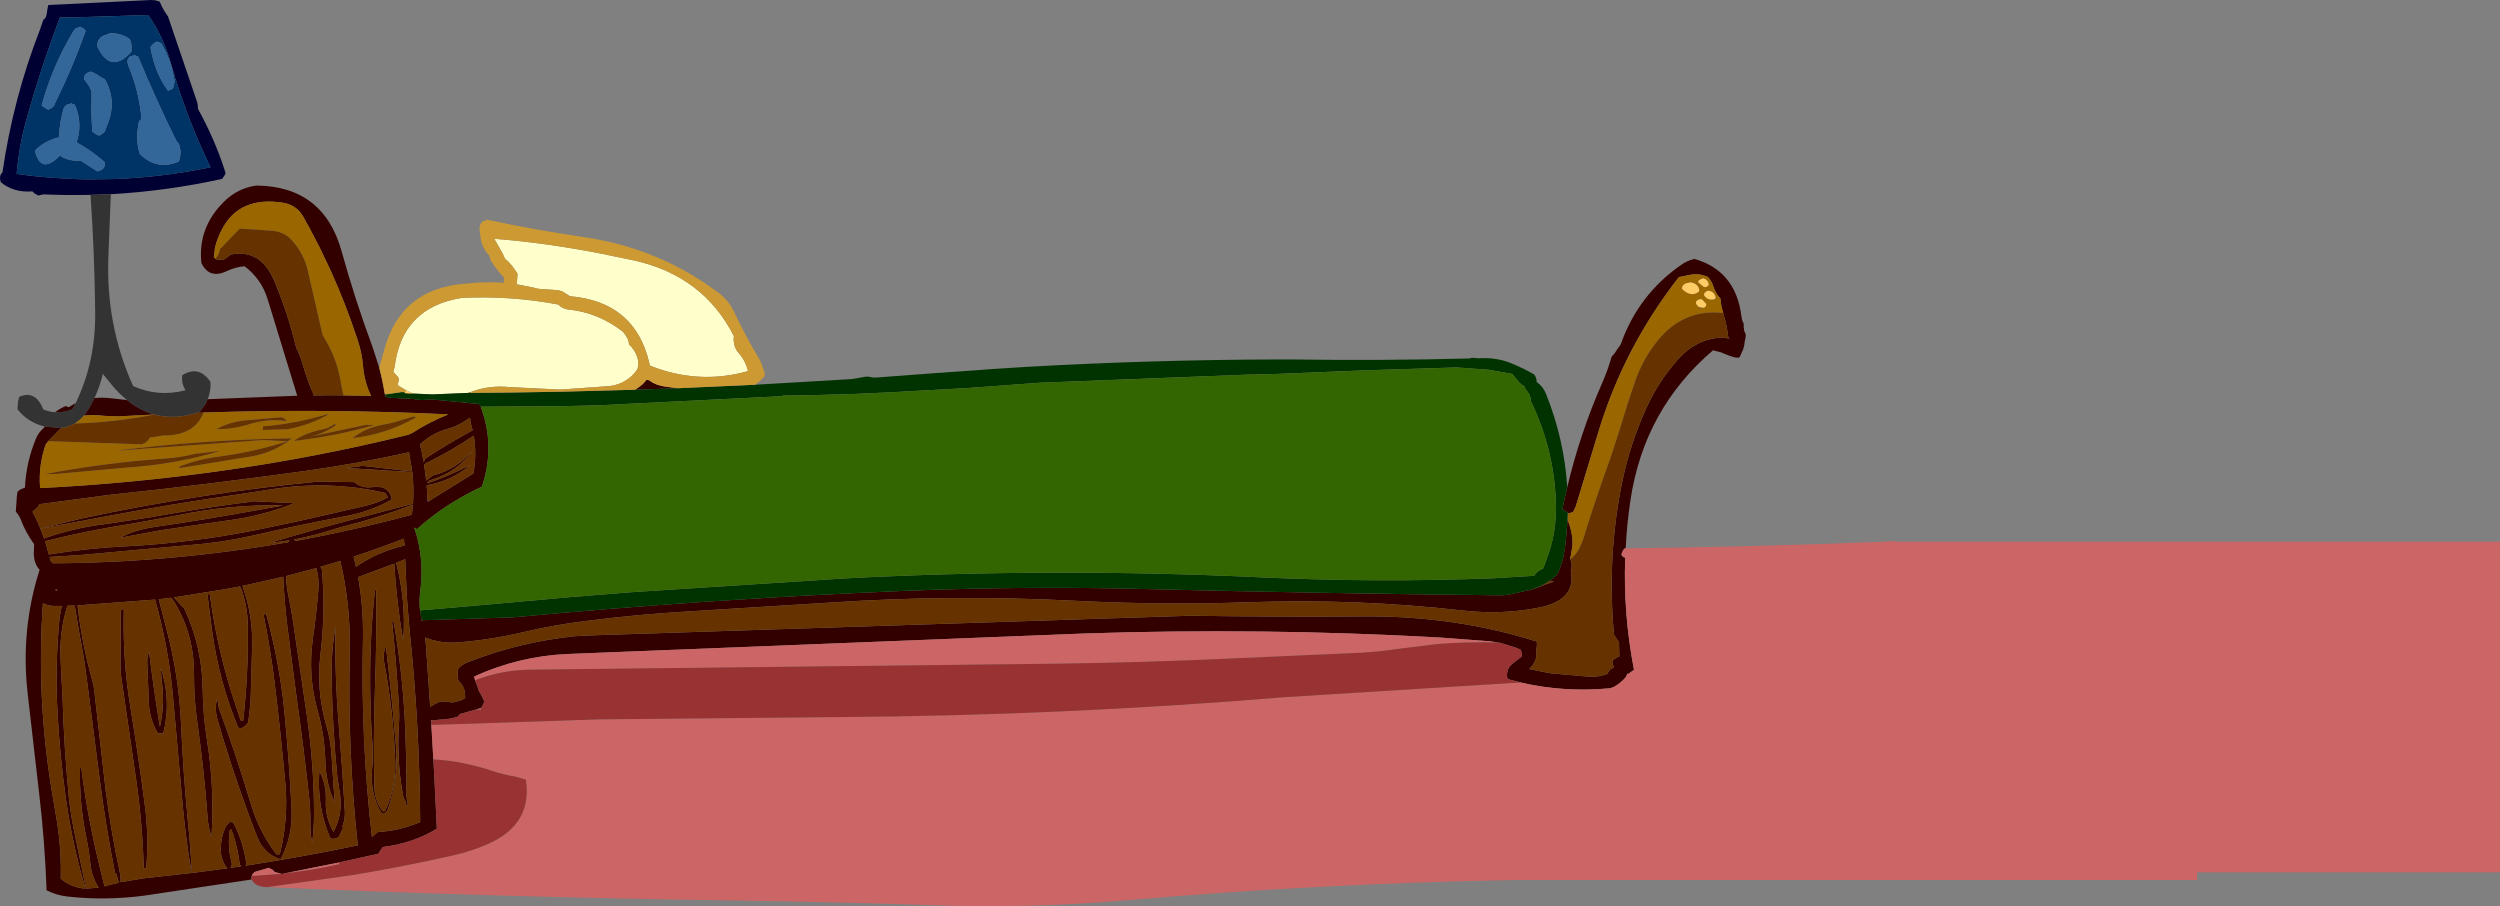
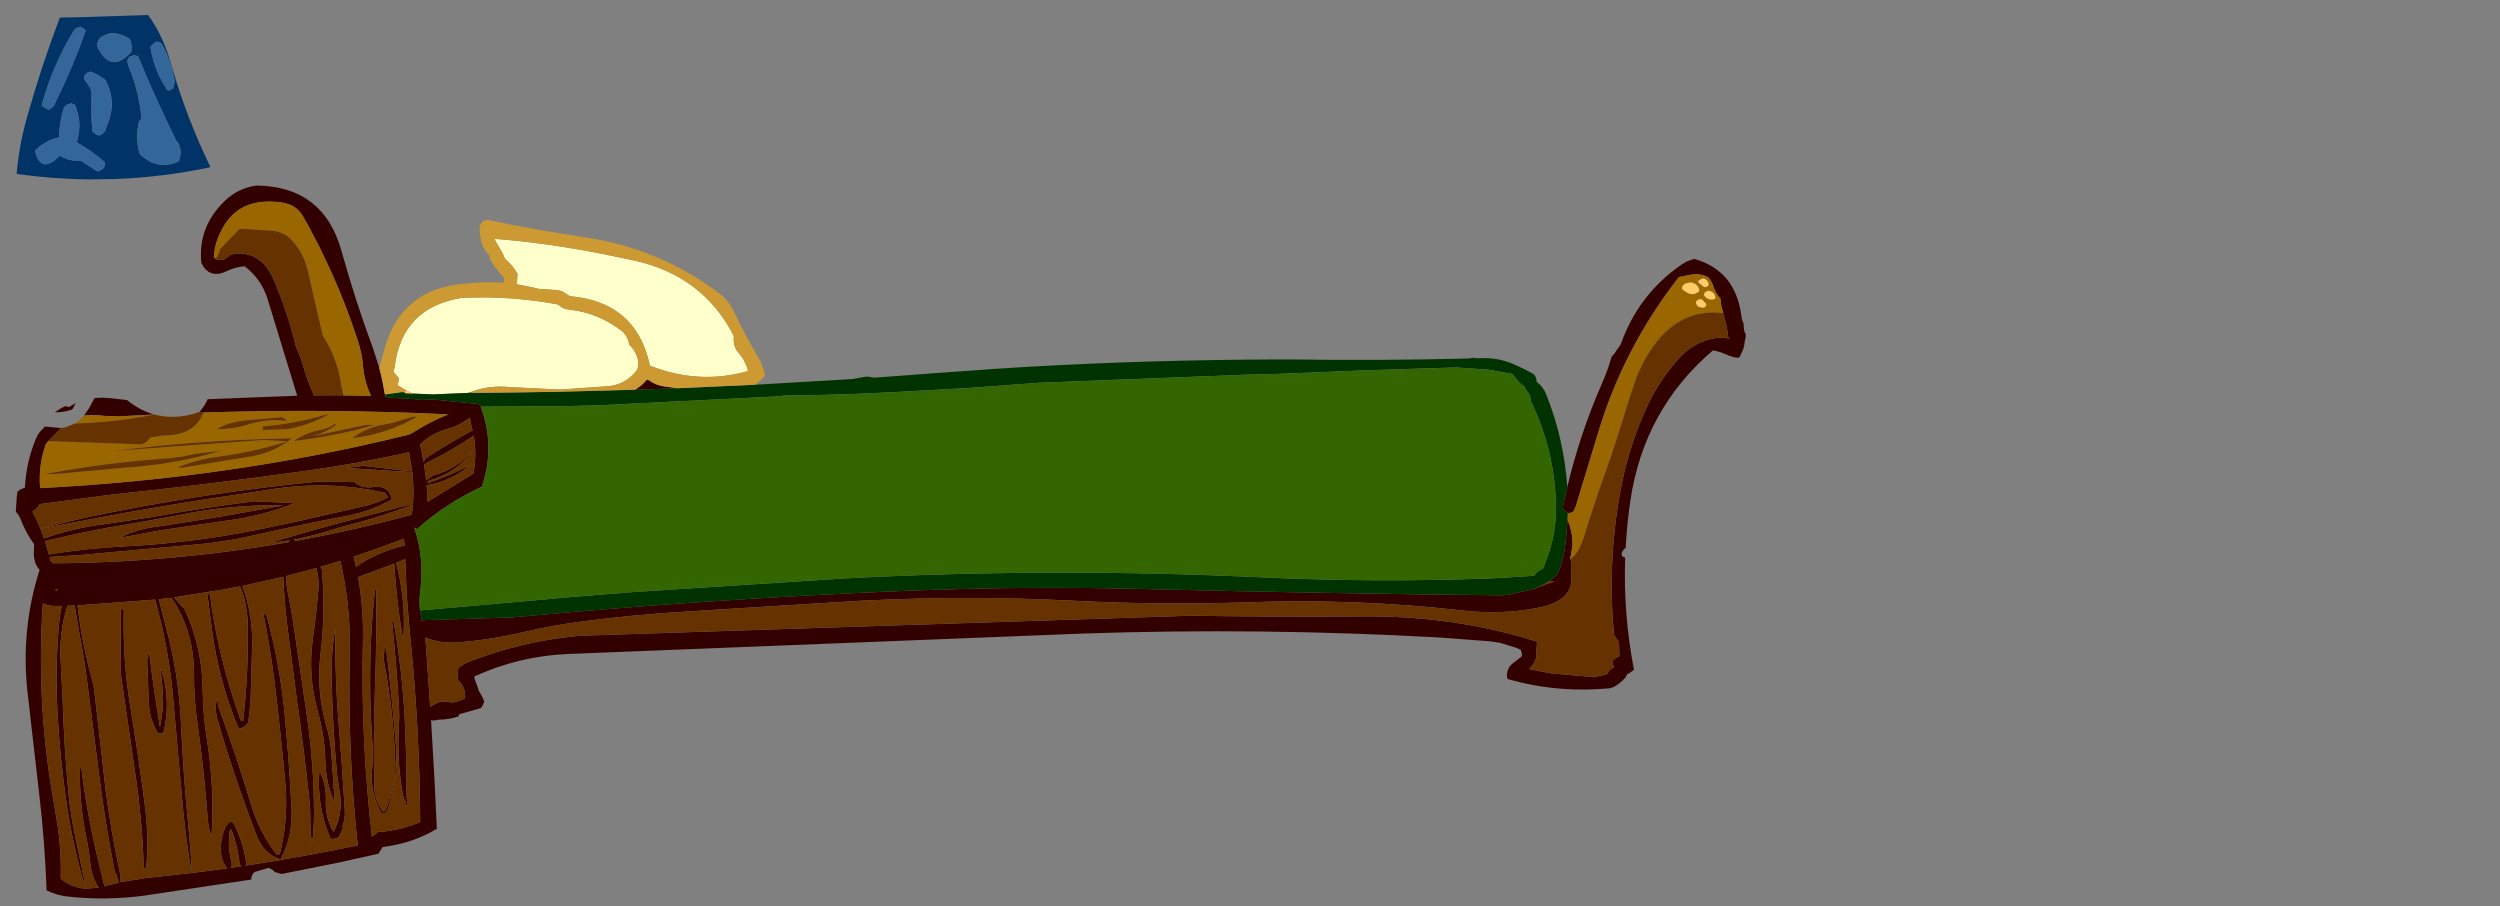
<svg xmlns="http://www.w3.org/2000/svg" height="272.25px" width="751.15px">
  <rect width="100%" height="100%" fill="#808080" stroke="none" />
  <g transform="matrix(1.0, 0.0, 0.0, 1.0, 291.2, 136.1)">
-     <path d="M-264.0 -77.55 Q-271.1 -77.4 -278.2 -77.7 L-279.7 -77.35 -280.85 -78.0 -281.45 -78.6 Q-287.1 -78.15 -290.95 -81.35 L-291.15 -82.1 -291.2 -82.85 -291.05 -83.55 -290.45 -84.35 Q-287.25 -106.5 -279.15 -127.3 L-278.2 -130.1 -277.45 -130.85 Q-277.05 -131.95 -277.0 -133.1 L-276.7 -134.6 -245.7 -136.1 -244.5 -136.0 -243.2 -135.6 Q-242.4 -133.55 -241.2 -131.85 L-240.7 -131.1 -232.05 -105.65 Q-231.7 -104.55 -231.7 -103.35 -226.7 -94.35 -223.55 -84.55 L-223.45 -83.85 -223.95 -83.1 -224.45 -82.35 Q-241.0 -78.7 -257.9 -77.75 L-264.0 -77.55 M-273.2 -130.85 Q-278.8 -116.15 -283.05 -100.95 -285.45 -92.65 -286.2 -83.85 -275.25 -82.3 -264.35 -82.2 L-257.05 -82.3 Q-242.5 -82.8 -227.95 -85.85 -235.25 -100.9 -239.75 -116.75 -242.15 -125.3 -246.7 -131.6 L-268.2 -130.9 -273.2 -130.85" fill="#000033" fill-rule="evenodd" stroke="none" />
    <path d="M-266.05 -127.5 L-267.2 -128.1 -267.25 -127.95 -268.45 -127.6 -269.1 -126.8 Q-275.5 -116.2 -278.7 -104.35 L-276.7 -103.1 -275.55 -103.75 -274.95 -104.35 -274.65 -105.1 Q-269.3 -115.95 -265.45 -126.85 L-266.05 -127.5 M-258.2 -126.1 L-259.45 -125.6 Q-262.1 -124.85 -261.95 -122.1 -257.9 -113.6 -251.7 -120.6 L-251.7 -121.35 Q-251.55 -122.9 -252.2 -124.35 L-253.25 -125.0 Q-255.6 -126.25 -258.2 -126.1 M-238.9 -112.6 Q-239.85 -118.15 -242.7 -123.1 L-243.95 -123.6 Q-244.45 -123.5 -244.85 -123.2 L-245.95 -122.1 -245.9 -121.35 Q-244.55 -113.95 -240.7 -108.85 L-239.75 -109.2 -239.2 -109.6 -239.0 -110.35 -238.7 -111.85 -238.9 -112.6 M-273.2 -130.85 L-268.2 -130.9 -246.7 -131.6 Q-242.15 -125.3 -239.75 -116.75 -235.25 -100.9 -227.95 -85.85 -242.5 -82.8 -257.05 -82.3 L-264.35 -82.2 Q-275.25 -82.3 -286.2 -83.85 -285.45 -92.65 -283.05 -100.95 -278.8 -116.15 -273.2 -130.85 M-249.7 -119.1 L-250.95 -119.6 -251.0 -119.45 -252.2 -119.1 -252.8 -118.3 -252.95 -117.6 -252.55 -116.15 Q-249.35 -108.5 -248.7 -100.35 L-249.45 -99.6 -249.7 -98.1 Q-250.45 -93.9 -249.2 -89.85 -244.0 -84.7 -237.45 -87.6 L-237.05 -89.15 Q-236.75 -91.05 -237.45 -92.85 L-238.2 -93.75 Q-244.3 -106.1 -249.7 -119.1 M-271.95 -103.85 L-272.2 -103.1 Q-273.35 -99.15 -273.45 -94.85 -277.7 -93.85 -280.7 -90.85 -278.95 -83.45 -273.2 -89.35 -270.5 -87.55 -266.95 -87.85 L-266.7 -87.65 -261.95 -84.6 Q-259.35 -85.2 -259.7 -87.35 -263.85 -90.95 -268.2 -93.35 L-267.95 -94.1 Q-266.45 -99.45 -268.7 -104.6 L-269.95 -105.1 -270.0 -104.95 -271.2 -104.6 -271.95 -103.85 M-263.95 -114.6 L-264.9 -114.25 Q-266.05 -113.6 -265.95 -112.35 L-264.9 -110.9 Q-264.1 -109.85 -263.7 -108.6 L-263.7 -106.35 Q-263.85 -101.5 -263.45 -96.6 L-262.65 -95.95 Q-262.1 -95.6 -261.45 -95.35 -260.85 -95.6 -260.3 -96.0 L-259.7 -96.6 -258.9 -98.8 Q-256.0 -105.7 -259.7 -112.35 -260.45 -112.6 -261.05 -113.05 -262.4 -114.0 -263.95 -114.6" fill="#003366" fill-rule="evenodd" stroke="none" />
    <path d="M-238.9 -112.6 L-238.7 -111.85 -239.0 -110.35 -239.2 -109.6 -239.75 -109.2 -240.7 -108.85 Q-244.55 -113.95 -245.9 -121.35 L-245.95 -122.1 -244.85 -123.2 Q-244.45 -123.5 -243.95 -123.6 L-242.7 -123.1 Q-239.85 -118.15 -238.9 -112.6 M-258.2 -126.1 Q-255.6 -126.25 -253.25 -125.0 L-252.2 -124.35 Q-251.55 -122.9 -251.7 -121.35 L-251.7 -120.6 Q-257.9 -113.6 -261.95 -122.1 -262.1 -124.85 -259.45 -125.6 L-258.2 -126.1 M-266.05 -127.5 L-265.45 -126.85 Q-269.3 -115.95 -274.65 -105.1 L-274.95 -104.35 -275.55 -103.75 -276.7 -103.1 -278.7 -104.35 Q-275.5 -116.2 -269.1 -126.8 L-268.45 -127.6 -267.25 -127.95 -267.2 -128.1 -266.05 -127.5 M-263.95 -114.6 Q-262.4 -114.0 -261.05 -113.05 -260.45 -112.6 -259.7 -112.35 -256.0 -105.7 -258.9 -98.8 L-259.7 -96.6 -260.3 -96.0 Q-260.85 -95.6 -261.45 -95.35 -262.1 -95.6 -262.65 -95.95 L-263.45 -96.6 Q-263.85 -101.5 -263.7 -106.35 L-263.7 -108.6 Q-264.1 -109.85 -264.9 -110.9 L-265.95 -112.35 Q-266.05 -113.6 -264.9 -114.25 L-263.95 -114.6 M-271.95 -103.85 L-271.2 -104.6 -270.0 -104.95 -269.95 -105.1 -268.7 -104.6 Q-266.45 -99.45 -267.95 -94.1 L-268.2 -93.35 Q-263.85 -90.95 -259.7 -87.35 -259.35 -85.2 -261.95 -84.6 L-266.7 -87.65 -266.95 -87.85 Q-270.5 -87.55 -273.2 -89.35 -278.95 -83.45 -280.7 -90.85 -277.7 -93.85 -273.45 -94.85 -273.35 -99.15 -272.2 -103.1 L-271.95 -103.85 M-249.7 -119.1 Q-244.3 -106.1 -238.2 -93.75 L-237.45 -92.85 Q-236.75 -91.05 -237.05 -89.15 L-237.45 -87.6 Q-244.0 -84.7 -249.2 -89.85 -250.45 -93.9 -249.7 -98.1 L-249.45 -99.6 -248.7 -100.35 Q-249.35 -108.5 -252.55 -116.15 L-252.95 -117.6 -252.8 -118.3 -252.2 -119.1 -251.0 -119.45 -250.95 -119.6 -249.7 -119.1" fill="#336699" fill-rule="evenodd" stroke="none" />
-     <path d="M-277.85 -7.95 L-278.4 -8.1 Q-282.9 -9.35 -285.95 -13.1 L-285.8 -15.35 -285.45 -16.85 Q-280.55 -19.05 -278.2 -13.1 -276.5 -12.35 -274.65 -12.25 -272.15 -12.1 -269.45 -13.1 L-268.45 -15.0 Q-262.4 -27.55 -262.6 -42.35 -262.8 -60.15 -264.0 -77.55 L-257.9 -77.75 -258.6 -59.9 Q-259.6 -38.7 -251.2 -20.1 -243.65 -16.7 -235.45 -18.85 -236.6 -20.6 -236.5 -22.6 L-236.45 -23.35 Q-231.45 -26.5 -227.95 -21.35 -227.8 -18.6 -228.8 -16.15 -229.45 -14.55 -230.65 -13.1 L-231.2 -12.35 -231.9 -12.1 Q-238.7 -9.9 -244.75 -11.55 L-244.85 -11.55 Q-249.15 -12.75 -253.05 -15.9 -254.95 -17.45 -256.7 -19.35 L-260.3 -23.75 Q-261.2 -20.0 -262.8 -16.5 L-264.4 -13.5 -265.95 -11.25 Q-267.25 -9.8 -268.75 -8.85 L-269.45 -8.5 -271.6 -7.7 -272.65 -7.55 -272.85 -7.5 -277.85 -7.95" fill="#333333" fill-rule="evenodd" stroke="none" />
    <path d="M179.7 10.3 Q183.5 -5.8 190.2 -21.05 191.9 -24.9 193.0 -28.85 194.0 -29.9 194.65 -31.05 L195.75 -32.6 Q201.05 -47.65 214.05 -56.6 215.65 -57.75 217.75 -58.25 L217.75 -58.35 Q230.25 -54.85 232.0 -41.25 232.25 -39.45 232.7 -38.95 232.65 -36.6 233.25 -35.85 233.5 -35.5 233.0 -33.4 232.9 -32.0 232.45 -30.9 L231.55 -28.9 Q231.1 -27.95 225.85 -30.25 L223.5 -30.85 Q202.8 -13.2 198.7 14.1 197.6 21.4 197.25 28.65 L197.0 28.65 196.55 29.15 196.15 29.9 Q196.0 30.25 196.0 30.65 196.5 31.4 197.1 31.45 196.5 48.45 199.75 65.15 L198.0 66.4 197.75 66.3 197.65 66.6 197.25 67.4 Q195.75 69.15 193.7 70.3 L192.5 70.7 Q178.7 72.0 165.65 68.95 L165.7 68.95 164.8 68.7 162.2 68.05 161.75 67.9 161.6 67.15 Q161.5 65.95 162.0 64.85 L162.35 64.2 163.05 63.45 166.0 61.15 166.1 60.4 165.85 59.6 165.75 59.15 165.5 59.05 165.2 58.9 164.95 58.8 164.75 58.7 164.55 58.6 164.35 58.55 164.15 58.45 163.95 58.4 159.55 57.05 158.9 56.95 158.85 56.95 156.6 56.6 141.45 55.45 Q87.9 52.45 34.3 54.25 L-120.7 60.4 Q-135.3 61.05 -148.7 67.15 L-148.6 67.85 -148.45 68.3 -147.75 70.15 -147.5 70.9 -147.3 71.55 -147.2 71.7 -146.75 72.45 Q-146.15 73.5 -145.7 74.65 L-145.95 75.4 -146.3 76.1 -146.7 76.65 -148.25 77.1 -148.35 77.15 -148.45 77.15 -151.95 78.15 -152.7 78.35 -153.2 78.5 -153.45 79.15 Q-156.25 80.1 -159.45 80.15 L-160.95 80.4 -161.2 80.35 -161.7 80.15 -161.65 80.4 -161.6 81.7 -161.0 92.05 -160.7 97.25 -159.95 112.9 Q-167.05 117.25 -176.2 118.4 L-177.2 119.9 -177.45 120.4 -189.35 123.05 -205.6 126.3 -206.5 126.5 -206.7 126.45 -208.7 125.9 Q-208.95 125.5 -209.3 125.25 L-210.45 124.65 -213.7 125.6 -214.7 125.9 -215.2 126.4 -215.55 127.1 -215.6 127.15 -215.7 127.9 -215.6 128.15 -247.85 133.0 Q-259.6 134.55 -271.1 133.25 -274.35 132.85 -277.2 131.4 -277.7 116.95 -279.45 102.2 L-282.9 72.15 Q-285.05 53.1 -279.3 35.1 -280.9 33.4 -281.05 30.4 L-280.95 27.4 Q-283.5 23.9 -285.0 19.9 -285.5 18.65 -286.45 17.65 L-286.15 13.15 -285.95 11.65 -285.15 11.0 -283.7 10.4 Q-283.35 2.8 -280.4 -4.3 -279.65 -6.2 -277.95 -7.6 L-277.85 -7.95 -272.85 -7.5 -276.7 -3.55 -277.45 -2.6 Q-279.7 3.75 -279.15 10.55 -251.8 9.2 -224.6 5.35 -196.15 1.35 -168.85 -5.4 -167.95 -5.6 -167.1 -6.15 -162.05 -9.4 -156.45 -11.6 -193.25 -13.35 -230.05 -12.15 L-230.75 -12.1 -231.9 -12.1 -231.2 -12.35 -230.65 -13.1 Q-229.45 -14.55 -228.8 -16.15 L-201.9 -17.2 -210.8 -46.25 Q-212.65 -52.25 -217.7 -56.1 -220.4 -55.9 -223.05 -54.65 -228.35 -52.15 -230.7 -57.1 -231.8 -67.75 -223.85 -75.55 -219.8 -79.55 -214.2 -80.35 -193.95 -80.15 -188.55 -60.55 -184.5 -45.95 -179.2 -31.65 L-177.25 -25.6 Q-176.25 -21.85 -175.65 -18.0 L-175.55 -17.4 -175.6 -17.35 -175.6 -17.25 -175.5 -17.15 -175.5 -16.95 -175.3 -16.95 -174.25 -16.6 -167.35 -16.25 -164.5 -15.9 -161.5 -16.1 -148.2 -14.8 -148.2 -14.85 -148.1 -14.8 -147.5 -14.75 -146.95 -14.35 -146.8 -14.0 -146.75 -13.9 Q-142.4 -2.15 -146.25 9.6 L-146.45 10.15 Q-157.2 15.1 -165.95 22.9 L-166.7 22.4 -166.75 22.4 Q-163.6 31.55 -164.95 41.75 -165.3 44.55 -165.0 47.3 L-164.5 50.25 -164.35 50.85 -164.35 50.25 -137.2 49.4 Q-78.15 43.85 -18.75 41.4 17.5 39.95 53.75 40.9 106.1 42.2 158.25 42.75 L160.3 42.75 161.95 42.6 169.35 40.95 169.85 40.8 170.55 40.5 Q173.1 39.45 175.75 38.65 L174.35 38.45 175.0 38.0 176.5 36.7 176.75 36.4 Q178.45 32.7 178.95 28.8 179.55 24.4 179.75 20.1 180.45 21.6 180.8 23.2 181.4 25.6 181.25 27.85 L180.8 30.75 180.6 31.45 180.5 31.65 180.6 31.9 180.8 32.4 Q181.15 33.45 180.95 34.6 L180.75 35.4 Q182.55 44.3 171.0 46.5 159.95 48.65 148.45 47.35 116.25 43.7 84.0 44.85 57.9 45.75 31.55 44.4 -5.25 42.5 -41.75 44.95 L-84.2 47.6 Q-99.8 48.5 -115.35 50.5 -124.65 51.65 -133.8 53.8 -143.85 56.15 -153.45 56.9 -158.75 57.35 -163.45 55.45 L-163.2 58.1 -161.95 76.35 Q-161.5 75.95 -160.85 75.6 -159.55 74.9 -158.7 74.65 L-155.1 74.95 -152.95 74.4 -152.25 74.1 -151.45 73.65 -151.45 72.9 -151.6 71.4 -151.9 70.6 -152.25 69.9 -152.75 69.15 -153.45 68.4 -153.65 67.6 -153.7 66.9 -153.65 65.4 -153.45 64.65 Q-152.15 63.4 -150.35 62.75 -134.95 56.75 -118.45 55.05 L-114.95 54.85 66.5 48.9 Q92.5 49.3 118.5 49.1 146.0 48.9 170.5 56.65 L170.6 57.35 170.4 59.65 170.45 60.4 170.45 61.1 Q170.0 63.35 168.25 64.9 L171.35 65.55 174.75 66.2 175.75 66.3 185.5 67.15 Q188.65 67.5 191.75 66.4 L192.1 65.7 192.5 65.15 192.8 64.9 193.75 64.4 193.4 63.6 193.25 62.9 193.45 62.3 Q194.25 61.5 195.35 61.1 L195.4 61.1 195.35 60.65 195.25 56.9 194.25 55.4 193.75 54.65 Q191.55 31.05 196.3 8.25 198.7 -3.15 203.65 -13.9 207.3 -21.8 213.1 -28.25 218.55 -34.35 226.3 -34.7 L228.15 -34.4 Q227.6 -38.55 226.6 -41.8 L226.55 -42.05 226.05 -43.95 226.0 -44.2 Q225.8 -45.3 225.75 -46.35 224.25 -47.95 223.6 -50.05 223.1 -51.6 222.0 -52.85 219.45 -54.05 216.75 -53.55 L213.25 -52.85 Q196.7 -31.7 189.0 -6.15 L182.25 16.05 181.5 17.65 180.25 18.15 179.85 17.9 178.25 16.9 Q178.9 13.55 179.7 10.3 M-274.65 -12.25 Q-273.15 -13.4 -271.45 -14.1 L-270.55 -13.75 -268.45 -15.0 -269.45 -13.1 Q-272.15 -12.1 -274.65 -12.25 M-87.6 -19.45 L-100.35 -19.0 -99.0 -19.95 Q-97.7 -20.9 -96.95 -22.0 L-96.2 -21.85 Q-94.15 -20.3 -91.4 -19.95 L-87.6 -19.45 M228.15 -34.4 L228.25 -34.35 Q228.65 -34.35 228.65 -34.55 L228.15 -34.4 M-244.85 -11.55 L-255.5 -11.0 -259.95 -11.15 Q-263.0 -11.55 -265.95 -11.25 L-264.4 -13.5 -262.8 -16.5 Q-260.35 -16.75 -257.5 -16.4 L-253.05 -15.9 Q-249.15 -12.75 -244.85 -11.55 M-200.75 -72.05 L-200.9 -72.2 Q-202.85 -74.65 -206.25 -75.2 -219.3 -77.2 -224.5 -67.2 -225.8 -64.85 -226.6 -61.75 L-226.95 -58.85 -226.45 -58.35 -226.2 -58.1 -223.95 -58.1 -222.75 -58.9 -221.95 -59.6 Q-212.9 -61.45 -208.8 -51.7 -204.65 -41.9 -202.2 -31.6 -200.9 -29.1 -200.15 -26.3 -198.95 -22.0 -197.2 -18.1 L-197.1 -17.4 -197.1 -17.3 -190.95 -17.35 -188.0 -17.3 -185.1 -17.25 -179.7 -17.15 Q-181.7 -21.2 -182.15 -26.3 -182.45 -30.1 -183.75 -33.95 -187.25 -44.65 -191.8 -54.7 L-195.25 -61.95 -197.95 -67.1 -197.9 -67.05 -198.2 -67.6 -200.1 -71.0 -200.75 -72.0 -200.75 -72.05 M-149.75 -8.9 L-149.95 -10.35 -150.1 -10.55 -151.05 -9.9 Q-153.5 -8.15 -156.5 -7.3 -161.6 -5.9 -165.0 -2.55 -164.4 0.0 -163.95 2.6 L-163.75 2.5 -163.65 2.1 -163.5 1.75 Q-156.55 -2.85 -149.2 -6.8 L-149.75 -8.9 M-162.4 14.5 L-148.95 6.15 Q-147.9 0.4 -148.85 -5.2 -155.8 -0.5 -163.25 3.1 L-163.8 3.55 Q-163.4 5.9 -163.15 8.3 L-161.15 6.75 Q-153.75 4.9 -149.0 -1.1 L-148.9 -1.15 Q-153.65 5.8 -161.95 8.2 -162.7 8.4 -162.75 9.1 -155.95 6.75 -149.9 3.6 -155.6 8.5 -163.0 9.7 L-162.75 13.9 -162.7 14.65 -162.4 14.5 M-167.35 5.6 L-168.3 -0.2 Q-183.5 3.15 -199.15 5.35 -228.55 9.45 -258.0 12.55 L-279.4 15.4 -279.7 16.15 -281.45 17.65 Q-280.1 20.1 -279.05 22.7 L-266.75 19.7 Q-248.35 15.75 -229.75 12.9 -212.6 10.25 -195.65 8.6 L-184.75 8.75 Q-182.3 10.9 -178.55 10.15 L-176.4 10.3 Q-173.8 11.25 -173.5 14.0 -179.75 17.55 -187.2 18.95 -201.45 21.65 -215.6 24.9 -224.7 26.95 -234.0 27.65 L-266.9 30.65 -276.3 31.25 -275.9 32.6 -275.7 32.65 -275.35 33.15 Q-239.55 32.95 -204.55 26.8 L-204.2 26.25 -210.4 27.1 Q-196.95 23.0 -183.35 19.5 L-167.1 15.25 Q-166.8 10.5 -167.3 5.75 L-187.4 4.5 -183.15 4.0 -182.4 3.85 -167.4 5.55 -167.35 5.6 M-175.5 12.0 Q-192.45 8.1 -210.2 11.0 L-219.0 12.35 Q-239.8 15.35 -260.45 19.25 L-279.05 22.75 -277.95 25.7 Q-269.35 22.55 -259.8 21.4 L-246.15 19.35 Q-230.7 16.55 -215.15 14.55 L-215.15 14.5 -203.4 15.05 -203.15 15.25 Q-212.55 18.95 -222.95 20.3 L-242.8 23.2 -255.15 25.5 Q-251.05 23.2 -245.2 22.3 -229.05 19.95 -212.95 17.0 L-206.0 15.75 Q-222.1 15.4 -237.85 18.75 L-251.65 21.25 Q-264.85 23.3 -277.65 26.5 L-276.75 29.7 -276.5 30.5 Q-265.3 28.65 -253.5 28.05 -234.05 27.05 -214.95 23.3 L-202.25 20.65 -181.9 16.0 Q-178.05 15.15 -174.65 13.35 L-174.85 13.0 -175.3 12.25 -175.5 12.0 M-167.15 15.5 Q-177.5 19.5 -188.65 22.25 L-191.0 22.95 Q-197.05 24.9 -203.0 26.05 L-202.25 26.4 Q-184.75 23.2 -167.45 18.55 L-167.15 15.5 M-194.8 34.45 L-194.5 34.85 Q-193.35 47.6 -194.9 60.35 -196.25 71.45 -193.05 82.25 -191.85 86.4 -191.6 90.75 L-190.65 105.0 Q-193.25 99.45 -193.45 92.6 -193.65 84.95 -195.75 77.5 -198.75 66.9 -197.2 55.85 -196.15 48.6 -195.55 41.25 -195.25 37.55 -196.2 34.6 L-205.25 37.0 Q-205.2 39.75 -204.6 42.6 -203.85 46.25 -203.25 50.0 L-198.95 79.25 Q-196.85 93.95 -196.85 108.5 -196.85 112.8 -197.4 117.1 -198.0 114.55 -197.95 111.1 -197.9 107.35 -198.3 103.6 -199.9 88.8 -202.0 74.05 L-204.85 52.2 Q-205.75 44.8 -206.1 37.25 L-206.1 37.2 -218.35 39.95 Q-214.9 49.5 -215.5 60.0 L-215.8 70.5 Q-215.85 75.8 -216.65 81.0 -217.45 82.3 -218.9 82.75 L-219.65 82.5 Q-225.4 68.5 -227.45 53.6 L-228.9 42.35 -228.15 42.5 Q-226.2 57.15 -221.85 71.4 L-218.9 80.35 -218.15 80.5 Q-216.5 66.25 -216.75 51.6 -216.85 46.2 -218.6 41.1 L-219.1 40.1 -223.7 40.95 -238.95 43.4 Q-237.65 44.7 -236.5 46.15 L-235.9 46.6 Q-230.4 58.25 -230.3 71.35 -230.2 78.75 -229.05 86.0 -226.7 100.5 -227.65 115.25 -228.6 112.75 -228.85 109.25 -229.9 95.05 -231.9 81.05 -232.95 73.85 -232.9 66.5 -232.85 54.75 -238.7 44.95 L-239.75 43.5 -243.5 43.95 -241.35 52.3 Q-237.45 66.65 -236.8 81.5 -236.15 96.2 -234.75 110.7 -233.95 118.5 -233.55 126.2 L-222.9 124.8 Q-225.0 122.3 -224.85 118.5 -224.75 115.0 -223.25 112.05 L-222.15 110.85 -221.15 111.0 Q-218.15 116.65 -217.25 123.0 L-217.25 123.75 -217.45 124.0 Q-200.5 121.4 -183.7 117.9 -186.8 89.3 -186.1 60.15 -185.8 45.8 -188.95 32.45 L-194.9 34.2 -194.8 34.45 M-184.25 34.2 Q-177.75 29.7 -169.65 27.8 L-169.65 27.65 -169.85 25.75 Q-177.35 28.65 -184.95 31.15 L-184.25 34.2 M-172.15 33.1 Q-169.25 44.3 -170.0 55.6 L-170.15 55.85 Q-172.05 44.7 -172.75 33.25 L-183.6 37.3 Q-181.95 46.45 -182.15 56.15 -182.85 86.0 -179.45 115.4 L-178.5 114.6 -177.7 113.9 Q-171.05 113.5 -164.95 110.9 -165.1 82.05 -168.15 53.2 L-168.95 43.35 -169.45 31.9 -172.25 33.05 -172.15 33.1 M-178.15 41.35 Q-178.0 56.15 -178.55 71.0 -179.1 85.75 -178.7 100.6 -178.6 104.45 -176.25 107.6 L-176.15 107.7 -175.5 107.6 Q-172.15 100.7 -172.45 92.6 -173.0 77.55 -175.75 63.0 -176.25 60.45 -175.25 58.1 -173.5 72.75 -172.25 87.75 -171.4 97.9 -174.7 107.15 -175.2 108.55 -176.65 108.1 -180.1 102.2 -179.4 94.95 -179.0 91.2 -179.3 87.5 -180.35 72.8 -179.8 57.85 -179.45 49.15 -178.5 41.0 L-178.15 41.35 M-211.25 48.35 Q-207.3 62.6 -205.8 77.25 -204.35 92.0 -203.6 106.85 -203.2 115.25 -206.9 122.1 -211.9 120.5 -213.95 115.3 -219.5 101.0 -224.0 86.35 L-225.9 79.9 Q-226.8 76.5 -225.9 73.75 L-225.5 76.35 -225.4 76.75 Q-220.15 90.95 -215.75 105.7 -213.25 113.95 -208.15 120.6 L-207.15 120.6 Q-204.45 109.95 -205.5 98.85 -206.85 84.2 -208.6 69.65 -209.9 59.1 -212.0 48.6 L-211.5 48.4 -211.25 48.35 M-242.9 64.5 Q-239.65 74.4 -242.15 84.25 L-243.75 84.25 Q-246.25 80.1 -246.5 74.9 L-246.95 62.85 Q-247.0 60.9 -246.4 59.85 -245.05 70.95 -243.2 82.0 L-243.15 82.25 Q-241.55 75.25 -242.7 67.8 L-242.9 64.5 M-172.9 50.85 Q-170.4 65.15 -169.6 79.75 -169.05 91.05 -169.05 102.25 -169.1 103.95 -168.65 105.6 L-169.0 106.1 -169.45 104.6 -169.5 104.25 -169.9 103.85 Q-172.05 93.25 -171.35 82.1 -171.15 79.3 -171.3 76.5 -172.1 63.3 -173.4 50.6 L-173.25 50.5 -172.9 50.85 M-190.4 52.35 Q-190.65 67.15 -189.4 81.95 -188.35 94.7 -187.6 107.5 -187.45 109.85 -188.25 112.0 L-188.25 112.35 -188.15 112.75 -189.4 115.35 Q-190.55 116.2 -191.9 115.85 -196.05 106.4 -195.25 95.6 -193.1 99.45 -193.3 104.6 -193.5 109.55 -191.0 113.85 -187.85 108.05 -189.3 100.9 L-189.85 97.25 Q-191.3 82.6 -191.55 67.6 -191.7 59.5 -190.4 52.35 M-278.3 45.1 Q-280.3 73.55 -275.6 101.75 L-274.25 109.75 Q-272.7 118.85 -272.95 127.9 -269.75 130.6 -265.5 130.9 -269.45 117.7 -271.4 103.85 -273.2 91.2 -273.9 78.4 -274.7 63.85 -273.3 49.5 L-272.65 45.95 -275.2 45.95 Q-276.9 45.95 -278.3 45.1 M-274.7 41.15 L-274.15 41.4 -273.95 40.9 -274.7 41.15 M-270.95 45.9 Q-273.55 54.05 -272.95 63.0 L-272.4 73.85 Q-271.95 88.6 -270.55 103.05 -270.0 108.55 -268.85 114.0 L-265.35 130.9 -261.55 130.6 Q-263.7 127.4 -264.1 123.0 -264.45 119.45 -265.2 115.9 -267.45 105.05 -267.15 94.5 L-266.75 94.85 Q-264.9 109.4 -261.4 123.7 L-259.8 130.25 -259.05 130.0 -255.5 129.1 -256.25 126.5 -256.65 126.1 Q-259.5 111.8 -261.35 97.2 L-265.1 68.05 Q-265.95 61.25 -267.3 54.5 L-268.75 45.85 -270.95 45.9 M-254.0 47.25 Q-254.4 62.1 -252.0 76.55 -249.6 91.1 -247.7 105.75 -246.45 115.0 -247.25 124.5 L-248.0 125.0 Q-248.4 110.35 -250.65 95.7 L-254.9 66.45 -255.0 63.85 -254.9 47.35 -254.8 47.2 -254.5 46.95 -254.4 46.85 -254.0 47.25 M-244.6 44.05 L-267.9 45.8 Q-266.6 57.25 -263.45 68.45 -262.95 70.25 -262.8 72.1 L-259.45 101.35 Q-257.85 113.8 -255.2 126.0 -254.85 127.55 -255.0 128.95 L-248.0 127.8 -233.65 126.2 Q-235.6 114.7 -236.6 102.6 L-239.2 73.4 Q-240.5 58.55 -244.55 44.25 L-244.6 44.05 M-221.65 113.25 L-221.75 113.1 -222.15 113.35 Q-222.9 118.3 -221.6 123.05 -221.4 123.9 -221.9 124.6 L-221.9 124.65 -218.6 124.15 -218.75 124.05 -219.15 123.75 Q-219.7 118.95 -221.2 114.4 L-221.65 113.25" fill="#330000" fill-rule="evenodd" stroke="none" />
    <path d="M179.75 20.1 L179.85 18.15 180.25 18.15 181.5 17.65 182.25 16.05 189.0 -6.15 Q196.7 -31.7 213.25 -52.85 L216.75 -53.55 Q219.45 -54.05 222.0 -52.85 223.1 -51.6 223.6 -50.05 224.25 -47.95 225.75 -46.35 225.8 -45.3 226.0 -44.2 L226.05 -43.95 226.55 -42.05 Q214.5 -43.4 206.65 -33.5 202.3 -28.0 200.0 -21.3 197.6 -14.35 195.55 -7.35 L192.75 1.3 Q188.25 13.65 184.4 26.15 L183.3 28.75 Q182.3 30.6 180.6 31.9 L180.5 31.65 180.6 31.45 180.8 30.75 181.25 27.85 Q181.4 25.6 180.8 23.2 180.45 21.6 179.75 20.1 M216.75 -51.25 L215.45 -51.0 Q214.15 -50.5 214.2 -49.3 L214.65 -48.9 Q215.05 -48.5 215.55 -48.25 217.45 -47.15 219.1 -48.4 219.45 -48.65 219.35 -49.05 219.05 -50.5 217.7 -51.0 L217.65 -51.05 216.75 -51.25 M219.15 -51.75 L219.1 -51.6 219.1 -51.45 219.1 -51.25 220.35 -50.2 Q221.2 -49.4 222.1 -50.35 L222.2 -50.65 Q221.95 -52.1 220.5 -52.5 L220.5 -52.45 Q219.75 -52.25 219.15 -51.75 M220.45 -43.65 L220.5 -43.65 220.6 -43.65 220.95 -43.75 Q221.45 -44.05 221.45 -44.65 L221.4 -44.85 220.1 -46.2 219.95 -46.15 219.45 -46.2 219.45 -46.15 Q218.8 -46.0 218.4 -45.45 L218.4 -45.15 218.4 -44.9 218.5 -44.7 Q218.85 -44.1 219.35 -43.8 L219.3 -43.45 220.15 -43.6 220.45 -43.65 M224.0 -46.25 Q224.3 -46.55 224.2 -46.95 223.75 -48.6 222.0 -48.75 L221.65 -48.6 Q221.1 -48.35 220.8 -47.8 L220.8 -47.65 220.9 -47.25 Q222.0 -45.7 224.0 -46.25 M-230.05 -12.15 Q-193.25 -13.35 -156.45 -11.6 -162.05 -9.4 -167.1 -6.15 -167.95 -5.6 -168.85 -5.4 -196.15 1.35 -224.6 5.35 -251.8 9.2 -279.15 10.55 -279.7 3.75 -277.45 -2.6 L-276.7 -3.55 -248.7 -2.6 Q-247.0 -3.0 -246.2 -4.6 L-242.2 -5.25 Q-232.7 -5.15 -230.05 -12.15 M-268.75 -8.85 Q-267.25 -9.8 -265.95 -11.25 -263.0 -11.55 -259.95 -11.15 L-255.5 -11.0 -244.85 -11.55 -244.75 -11.55 Q-256.75 -9.2 -268.75 -8.85 M-200.9 -72.2 L-200.95 -72.15 -200.75 -72.05 -200.75 -72.0 -200.1 -71.0 -198.2 -67.6 -197.9 -67.05 -197.95 -67.1 -195.25 -61.95 -191.8 -54.7 Q-187.25 -44.65 -183.75 -33.95 -182.45 -30.1 -182.15 -26.3 -181.7 -21.2 -179.7 -17.15 L-185.1 -17.25 -188.0 -17.3 -188.55 -19.85 -189.1 -22.85 Q-190.5 -29.55 -194.25 -35.35 L-198.65 -54.5 Q-199.75 -59.75 -203.55 -63.95 -205.6 -66.25 -209.05 -66.75 L-219.15 -67.4 -222.4 -64.05 -224.65 -61.7 -225.1 -61.3 Q-225.25 -60.05 -226.0 -58.95 L-226.45 -58.35 -226.95 -58.85 -226.6 -61.75 Q-225.8 -64.85 -224.5 -67.2 -219.3 -77.2 -206.25 -75.2 -202.85 -74.65 -200.9 -72.2 M-202.75 -3.75 Q-202.65 -3.65 -202.55 -3.65 -190.5 -5.0 -178.75 -8.4 L-181.3 -8.45 -197.7 -4.95 Q-193.6 -6.0 -190.25 -8.4 L-190.65 -8.75 Q-192.3 -7.45 -194.4 -7.05 -199.2 -6.15 -202.75 -3.75 M-211.9 -3.9 L-204.9 -3.5 Q-215.1 -0.25 -225.9 1.15 -232.3 2.0 -237.65 4.25 L-236.95 4.5 -216.95 1.25 Q-209.25 0.2 -203.5 -4.4 -230.25 -4.0 -256.75 -0.65 L-211.9 -3.9 M-205.0 -9.75 L-205.4 -10.1 -206.5 -10.75 -217.45 -9.8 Q-222.3 -9.35 -226.15 -7.15 -221.25 -7.1 -216.25 -8.65 -210.75 -10.35 -205.5 -9.65 L-205.0 -9.75 M-212.2 -7.6 L-212.25 -6.9 -204.7 -7.15 Q-197.9 -8.45 -192.4 -11.65 L-193.05 -11.6 Q-202.65 -8.75 -212.15 -8.0 L-212.2 -7.6 M-185.25 -4.5 L-184.9 -4.5 Q-175.0 -5.7 -166.25 -10.65 L-166.65 -11.0 -170.4 -9.95 Q-172.95 -9.05 -175.6 -8.6 -181.25 -7.65 -185.25 -4.5 M-232.55 0.25 Q-236.9 1.35 -241.4 1.65 -259.85 2.95 -277.75 6.35 L-274.35 6.3 -253.25 4.4 Q-238.25 3.4 -224.9 -0.65 L-232.55 0.25" fill="#996600" fill-rule="evenodd" stroke="none" />
    <path d="M169.35 40.95 L172.3 39.65 175.0 38.0 174.35 38.45 175.75 38.65 Q173.1 39.45 170.55 40.5 L169.85 40.8 169.35 40.95 M220.9 -51.85 L220.95 -51.8 220.9 -51.8 220.9 -51.85 M180.6 31.9 Q182.3 30.6 183.3 28.75 L184.4 26.15 Q188.25 13.65 192.75 1.3 L195.55 -7.35 Q197.6 -14.35 200.0 -21.3 202.3 -28.0 206.65 -33.5 214.5 -43.4 226.55 -42.05 L226.6 -41.8 Q227.6 -38.55 228.15 -34.4 L226.3 -34.7 Q218.55 -34.35 213.1 -28.25 207.3 -21.8 203.65 -13.9 198.7 -3.15 196.3 8.25 191.55 31.05 193.75 54.65 L194.25 55.4 195.25 56.9 195.35 60.65 195.4 61.1 195.35 61.1 Q194.25 61.5 193.45 62.3 L193.25 62.9 193.4 63.6 193.75 64.4 192.8 64.9 192.5 65.15 192.1 65.7 191.75 66.4 Q188.65 67.5 185.5 67.15 L175.75 66.3 174.75 66.2 171.35 65.55 168.25 64.9 Q170.0 63.35 170.45 61.1 L170.45 60.4 170.4 59.65 170.6 57.35 170.5 56.65 Q146.0 48.9 118.5 49.1 92.5 49.3 66.5 48.9 L-114.95 54.85 -118.45 55.05 Q-134.95 56.75 -150.35 62.75 -152.15 63.4 -153.45 64.65 L-153.65 65.4 -153.7 66.9 -153.65 67.6 -153.45 68.4 -152.75 69.15 -152.25 69.9 -151.9 70.6 -151.6 71.4 -151.45 72.9 -151.45 73.65 -152.25 74.1 -152.95 74.4 -155.1 74.95 -158.7 74.65 Q-159.55 74.9 -160.85 75.6 -161.5 75.95 -161.95 76.35 L-163.2 58.1 -163.45 55.45 Q-158.75 57.35 -153.45 56.9 -143.85 56.15 -133.8 53.8 -124.65 51.65 -115.35 50.5 -99.8 48.5 -84.2 47.6 L-41.75 44.95 Q-5.25 42.5 31.55 44.4 57.9 45.75 84.0 44.85 116.25 43.7 148.45 47.35 159.95 48.65 171.0 46.5 182.55 44.3 180.75 35.4 L180.95 34.6 Q181.15 33.45 180.8 32.4 L180.6 31.9 M220.45 -43.65 L220.15 -43.6 219.3 -43.45 219.35 -43.8 220.45 -43.65 M-230.05 -12.15 Q-232.7 -5.15 -242.2 -5.25 L-246.2 -4.6 Q-247.0 -3.0 -248.7 -2.6 L-276.7 -3.55 -272.85 -7.5 -272.65 -7.55 -271.6 -7.7 -269.45 -8.5 -268.75 -8.85 Q-256.75 -9.2 -244.75 -11.55 -238.7 -9.9 -231.9 -12.1 L-230.75 -12.1 -230.05 -12.15 M-200.9 -72.2 L-200.75 -72.05 -200.95 -72.15 -200.9 -72.2 M-188.0 -17.3 L-190.95 -17.35 -197.1 -17.3 -197.1 -17.4 -197.2 -18.1 Q-198.95 -22.0 -200.15 -26.3 -200.9 -29.1 -202.2 -31.6 -204.65 -41.9 -208.8 -51.7 -212.9 -61.45 -221.95 -59.6 L-222.75 -58.9 -223.95 -58.1 -226.2 -58.1 -226.45 -58.35 -226.0 -58.95 Q-225.25 -60.05 -225.1 -61.3 L-224.65 -61.7 -222.4 -64.05 -219.15 -67.4 -209.05 -66.75 Q-205.6 -66.25 -203.55 -63.95 -199.75 -59.75 -198.65 -54.5 L-194.25 -35.35 Q-190.5 -29.55 -189.1 -22.85 L-188.55 -19.85 -188.0 -17.3 M-212.2 -7.6 L-212.15 -8.0 Q-202.65 -8.75 -193.05 -11.6 L-192.4 -11.65 Q-197.9 -8.45 -204.7 -7.15 L-212.25 -6.9 -212.2 -7.6 M-205.0 -9.75 L-205.5 -9.65 Q-210.75 -10.35 -216.25 -8.65 -221.25 -7.1 -226.15 -7.15 -222.3 -9.35 -217.45 -9.8 L-206.5 -10.75 -205.4 -10.1 -205.0 -9.75 M-211.9 -3.9 L-256.75 -0.65 Q-230.25 -4.0 -203.5 -4.4 -209.25 0.2 -216.95 1.25 L-236.95 4.5 -237.65 4.25 Q-232.3 2.0 -225.9 1.15 -215.1 -0.25 -204.9 -3.5 L-211.9 -3.9 M-202.75 -3.75 Q-199.2 -6.15 -194.4 -7.05 -192.3 -7.45 -190.65 -8.75 L-190.25 -8.4 Q-193.6 -6.0 -197.7 -4.95 L-181.3 -8.45 -178.75 -8.4 Q-190.5 -5.0 -202.55 -3.65 -202.65 -3.65 -202.75 -3.75 M-185.25 -4.5 Q-181.25 -7.65 -175.6 -8.6 -172.95 -9.05 -170.4 -9.95 L-166.65 -11.0 -166.25 -10.65 Q-175.0 -5.7 -184.9 -4.5 L-185.25 -4.5 M-162.75 13.9 L-163.0 9.7 Q-155.6 8.5 -149.9 3.6 -155.95 6.75 -162.75 9.1 -162.7 8.4 -161.95 8.2 -153.65 5.8 -148.9 -1.15 L-149.0 -1.1 Q-153.75 4.9 -161.15 6.75 L-163.15 8.3 Q-163.4 5.9 -163.8 3.55 L-163.25 3.1 Q-155.8 -0.5 -148.85 -5.2 -147.9 0.4 -148.95 6.15 L-162.4 14.5 -162.75 13.9 M-149.75 -8.9 L-149.2 -6.8 Q-156.55 -2.85 -163.5 1.75 L-163.65 2.1 -163.75 2.5 -163.95 2.6 Q-164.4 0.0 -165.0 -2.55 -161.6 -5.9 -156.5 -7.3 -153.5 -8.15 -151.05 -9.9 L-150.1 -10.55 -149.95 -10.35 -149.75 -8.9 M-178.15 41.35 L-178.5 41.0 Q-179.45 49.15 -179.8 57.85 -180.35 72.8 -179.3 87.5 -179.0 91.2 -179.4 94.95 -180.1 102.2 -176.65 108.1 -175.2 108.55 -174.7 107.15 -171.4 97.9 -172.25 87.75 -173.5 72.75 -175.25 58.1 -176.25 60.45 -175.75 63.0 -173.0 77.55 -172.45 92.6 -172.15 100.7 -175.5 107.6 L-176.15 107.7 -176.25 107.6 Q-178.6 104.45 -178.7 100.6 -179.1 85.75 -178.55 71.0 -178.0 56.15 -178.15 41.35 M-172.15 33.1 L-172.25 33.05 -169.45 31.9 -168.95 43.35 -168.15 53.2 Q-165.1 82.05 -164.95 110.9 -171.05 113.5 -177.7 113.9 L-178.5 114.6 -179.45 115.4 Q-182.85 86.0 -182.15 56.15 -181.95 46.45 -183.6 37.3 L-172.75 33.25 Q-172.05 44.7 -170.15 55.85 L-170.0 55.6 Q-169.25 44.3 -172.15 33.1 M-184.25 34.2 L-184.95 31.15 Q-177.35 28.65 -169.85 25.75 L-169.65 27.65 -169.65 27.8 Q-177.75 29.7 -184.25 34.2 M-194.8 34.45 L-194.9 34.2 -188.95 32.45 Q-185.8 45.8 -186.1 60.15 -186.8 89.3 -183.7 117.9 -200.5 121.4 -217.45 124.0 L-217.25 123.75 -217.25 123.0 Q-218.15 116.65 -221.15 111.0 L-222.15 110.85 -223.25 112.05 Q-224.75 115.0 -224.85 118.5 -225.0 122.3 -222.9 124.8 L-233.55 126.2 Q-233.95 118.5 -234.75 110.7 -236.15 96.2 -236.8 81.5 -237.45 66.65 -241.35 52.3 L-243.5 43.95 -239.75 43.5 -238.7 44.95 Q-232.85 54.75 -232.9 66.5 -232.95 73.85 -231.9 81.05 -229.9 95.05 -228.85 109.25 -228.6 112.75 -227.65 115.25 -226.7 100.5 -229.05 86.0 -230.2 78.75 -230.3 71.35 -230.4 58.25 -235.9 46.6 L-236.5 46.15 Q-237.65 44.7 -238.95 43.4 L-223.7 40.95 -219.1 40.1 -218.6 41.1 Q-216.85 46.2 -216.75 51.6 -216.5 66.25 -218.15 80.5 L-218.9 80.35 -221.85 71.4 Q-226.2 57.15 -228.15 42.5 L-228.9 42.35 -227.45 53.6 Q-225.4 68.5 -219.65 82.5 L-218.9 82.75 Q-217.45 82.3 -216.65 81.0 -215.85 75.8 -215.8 70.5 L-215.5 60.0 Q-214.9 49.5 -218.35 39.95 L-206.1 37.2 -206.1 37.25 Q-205.75 44.8 -204.85 52.2 L-202.0 74.05 Q-199.9 88.8 -198.3 103.6 -197.9 107.35 -197.95 111.1 -198.0 114.55 -197.4 117.1 -196.85 112.8 -196.85 108.5 -196.85 93.95 -198.95 79.25 L-203.25 50.0 Q-203.85 46.25 -204.6 42.6 -205.2 39.75 -205.25 37.0 L-196.2 34.6 Q-195.25 37.55 -195.55 41.25 -196.15 48.6 -197.2 55.85 -198.75 66.9 -195.75 77.5 -193.65 84.95 -193.45 92.6 -193.25 99.45 -190.65 105.0 L-191.6 90.75 Q-191.85 86.4 -193.05 82.25 -196.25 71.45 -194.9 60.35 -193.35 47.6 -194.5 34.85 L-194.8 34.45 M-167.15 15.5 L-167.45 18.55 Q-184.75 23.2 -202.25 26.4 L-203.0 26.05 Q-197.05 24.9 -191.0 22.95 L-188.65 22.25 Q-177.5 19.5 -167.15 15.5 M-175.5 12.0 L-175.3 12.25 -174.85 13.0 -174.65 13.35 Q-178.05 15.15 -181.9 16.0 L-202.25 20.65 -214.95 23.3 Q-234.05 27.05 -253.5 28.05 -265.3 28.65 -276.5 30.5 L-276.75 29.7 -277.65 26.5 Q-264.85 23.3 -251.65 21.25 L-237.85 18.75 Q-222.1 15.4 -206.0 15.75 L-212.95 17.0 Q-229.05 19.95 -245.2 22.3 -251.05 23.2 -255.15 25.5 L-242.8 23.2 -222.95 20.3 Q-212.55 18.95 -203.15 15.25 L-203.4 15.05 -215.15 14.5 -215.15 14.55 Q-230.7 16.55 -246.15 19.35 L-259.8 21.4 Q-269.35 22.55 -277.95 25.7 L-279.05 22.75 -260.45 19.25 Q-239.8 15.35 -219.0 12.35 L-210.2 11.0 Q-192.45 8.1 -175.5 12.0 M-167.35 5.6 L-167.4 5.55 -182.4 3.85 -183.15 4.0 -187.4 4.5 -167.3 5.75 Q-166.8 10.5 -167.1 15.25 L-183.35 19.5 Q-196.95 23.0 -210.4 27.1 L-204.2 26.25 -204.55 26.8 Q-239.55 32.95 -275.35 33.15 L-275.7 32.65 -275.9 32.6 -276.3 31.25 -266.9 30.65 -234.0 27.65 Q-224.7 26.95 -215.6 24.9 -201.45 21.65 -187.2 18.95 -179.75 17.55 -173.5 14.0 -173.8 11.25 -176.4 10.3 L-178.55 10.15 Q-182.3 10.9 -184.75 8.75 L-195.65 8.6 Q-212.6 10.25 -229.75 12.9 -248.35 15.75 -266.75 19.7 L-279.05 22.7 Q-280.1 20.1 -281.45 17.65 L-279.7 16.15 -279.4 15.4 -258.0 12.55 Q-228.55 9.45 -199.15 5.35 -183.5 3.15 -168.3 -0.2 L-167.35 5.6 M-232.55 0.25 L-224.9 -0.65 Q-238.25 3.4 -253.25 4.4 L-274.35 6.3 -277.75 6.35 Q-259.85 2.95 -241.4 1.65 -236.9 1.35 -232.55 0.25 M-172.9 50.85 L-173.25 50.5 -173.4 50.6 Q-172.1 63.3 -171.3 76.5 -171.15 79.3 -171.35 82.1 -172.05 93.25 -169.9 103.85 L-169.5 104.25 -169.45 104.6 -169.0 106.1 -168.65 105.6 Q-169.1 103.95 -169.05 102.25 -169.05 91.05 -169.6 79.75 -170.4 65.15 -172.9 50.85 M-242.9 64.5 L-242.7 67.8 Q-241.55 75.25 -243.15 82.25 L-243.2 82.0 Q-245.05 70.95 -246.4 59.85 -247.0 60.9 -246.95 62.85 L-246.5 74.9 Q-246.25 80.1 -243.75 84.25 L-242.15 84.25 Q-239.65 74.4 -242.9 64.5 M-211.25 48.35 L-211.5 48.4 -212.0 48.6 Q-209.9 59.1 -208.6 69.65 -206.85 84.2 -205.5 98.85 -204.45 109.95 -207.15 120.6 L-208.15 120.6 Q-213.25 113.95 -215.75 105.7 -220.15 90.95 -225.4 76.75 L-225.5 76.35 -225.9 73.75 Q-226.8 76.5 -225.9 79.9 L-224.0 86.35 Q-219.5 101.0 -213.95 115.3 -211.9 120.5 -206.9 122.1 -203.2 115.25 -203.6 106.85 -204.35 92.0 -205.8 77.25 -207.3 62.6 -211.25 48.35 M-221.65 113.25 L-221.2 114.4 Q-219.7 118.95 -219.15 123.75 L-218.75 124.05 -218.6 124.15 -221.9 124.65 -221.9 124.6 Q-221.4 123.9 -221.6 123.05 -222.9 118.3 -222.15 113.35 L-221.75 113.1 -221.65 113.25 M-244.6 44.05 L-244.55 44.25 Q-240.5 58.55 -239.2 73.4 L-236.6 102.6 Q-235.6 114.7 -233.65 126.2 L-248.0 127.8 -255.0 128.95 Q-254.85 127.55 -255.2 126.0 -257.85 113.8 -259.45 101.35 L-262.8 72.1 Q-262.95 70.25 -263.45 68.45 -266.6 57.25 -267.9 45.8 L-244.6 44.05 M-254.0 47.25 L-254.4 46.85 -254.5 46.95 -254.8 47.2 -254.9 47.35 -255.0 63.85 -254.9 66.45 -250.65 95.7 Q-248.4 110.35 -248.0 125.0 L-247.25 124.5 Q-246.45 115.0 -247.7 105.75 -249.6 91.1 -252.0 76.55 -254.4 62.1 -254.0 47.25 M-270.95 45.9 L-268.75 45.85 -267.3 54.5 Q-265.95 61.25 -265.1 68.05 L-261.35 97.2 Q-259.5 111.8 -256.65 126.1 L-256.25 126.5 -255.5 129.1 -259.05 130.0 -259.8 130.25 -261.4 123.7 Q-264.9 109.4 -266.75 94.85 L-267.15 94.5 Q-267.45 105.05 -265.2 115.9 -264.45 119.45 -264.1 123.0 -263.7 127.4 -261.55 130.6 L-265.35 130.9 -268.85 114.0 Q-270.0 108.55 -270.55 103.05 -271.95 88.6 -272.4 73.85 L-272.95 63.0 Q-273.55 54.05 -270.95 45.9 M-274.7 41.15 L-273.95 40.9 -274.15 41.4 -274.7 41.15 M-278.3 45.1 Q-276.9 45.95 -275.2 45.95 L-272.65 45.95 -273.3 49.5 Q-274.7 63.85 -273.9 78.4 -273.2 91.2 -271.4 103.85 -269.45 117.7 -265.5 130.9 -269.75 130.6 -272.95 127.9 -272.7 118.85 -274.25 109.75 L-275.6 101.75 Q-280.3 73.55 -278.3 45.1 M-190.4 52.35 Q-191.7 59.5 -191.55 67.6 -191.3 82.6 -189.85 97.25 L-189.3 100.9 Q-187.85 108.05 -191.0 113.85 -193.5 109.55 -193.3 104.6 -193.1 99.45 -195.25 95.6 -196.05 106.4 -191.9 115.85 -190.55 116.2 -189.4 115.35 L-188.15 112.75 -188.25 112.35 -188.25 112.0 Q-187.45 109.85 -187.6 107.5 -188.35 94.7 -189.4 81.95 -190.65 67.15 -190.4 52.35" fill="#663300" fill-rule="evenodd" stroke="none" />
    <path d="M-150.55 -18.05 L-161.2 -17.6 -167.05 -17.85 -169.2 -18.85 -171.7 -20.35 -171.4 -21.9 Q-171.35 -22.25 -171.45 -22.6 L-172.95 -24.3 -172.95 -24.85 -172.65 -25.65 Q-170.55 -43.7 -152.45 -46.6 -137.75 -47.3 -123.45 -44.6 -122.15 -43.25 -120.4 -43.1 -111.4 -42.2 -103.95 -36.35 L-103.45 -35.65 Q-102.6 -34.6 -102.3 -33.35 L-102.2 -32.6 Q-100.5 -31.05 -99.75 -28.85 -99.1 -27.0 -99.7 -25.1 -102.75 -20.8 -108.0 -20.1 L-122.85 -19.05 -138.15 -19.8 Q-144.0 -20.4 -149.4 -18.45 L-149.5 -18.4 -149.8 -18.3 -150.55 -18.05 M-110.4 -59.85 L-100.5 -57.8 Q-79.8 -53.1 -70.7 -35.1 -70.9 -33.55 -70.45 -32.1 -70.1 -31.0 -69.35 -30.15 -67.15 -27.65 -66.45 -24.6 -81.25 -20.4 -95.95 -26.25 L-96.15 -27.2 Q-100.5 -45.45 -119.95 -47.1 L-122.25 -48.55 -123.5 -48.9 -129.7 -49.35 -130.0 -49.5 -136.0 -50.7 -135.85 -51.65 -135.7 -53.85 -136.7 -55.35 Q-137.9 -57.05 -139.45 -58.35 L-139.85 -59.15 -140.1 -59.8 -142.7 -64.35 Q-127.5 -63.2 -110.4 -59.85" fill="#ffffcc" fill-rule="evenodd" stroke="none" />
    <path d="M-149.7 -18.05 L-150.55 -18.05 -149.8 -18.3 -149.7 -18.05" fill="#cc6600" fill-rule="evenodd" stroke="none" />
    <path d="M-64.3 -20.5 L-35.3 -22.2 -31.2 -22.9 -30.9 -22.95 -30.15 -22.9 -28.7 -22.65 -28.55 -22.65 -27.5 -22.7 -8.75 -24.1 -7.65 -24.15 -6.6 -24.25 -3.0 -24.5 4.15 -25.0 5.9 -25.15 16.85 -25.85 Q54.75 -28.0 92.55 -28.1 L97.0 -28.1 Q123.7 -27.7 150.4 -28.4 L150.8 -28.55 151.2 -28.6 153.0 -28.45 153.1 -28.45 154.0 -28.5 Q159.0 -28.65 163.5 -26.7 166.7 -25.35 169.75 -23.6 L170.2 -22.85 170.45 -22.1 170.5 -21.35 Q172.4 -20.0 173.3 -17.8 178.8 -4.05 179.7 10.3 178.9 13.55 178.25 16.9 L179.85 17.9 179.85 18.15 179.75 20.1 Q179.55 24.4 178.95 28.8 178.45 32.7 176.75 36.4 L176.5 36.7 175.0 38.0 172.3 39.65 169.35 40.95 161.95 42.6 160.3 42.75 158.25 42.75 Q106.1 42.2 53.75 40.9 17.5 39.95 -18.75 41.4 -78.15 43.85 -137.2 49.4 L-164.35 50.25 -164.5 50.25 -165.0 47.3 -148.75 45.9 -120.3 43.35 -101.75 41.85 -37.5 37.7 Q24.9 34.4 87.25 37.35 122.4 39.0 157.5 37.65 L169.75 36.9 170.3 36.15 171.05 35.45 172.5 34.65 173.65 31.5 Q176.55 23.8 176.3 15.15 175.8 -1.05 168.75 -15.6 L168.7 -16.35 168.5 -17.1 168.2 -17.8 167.55 -18.65 167.05 -19.4 166.75 -20.1 165.8 -20.65 165.75 -20.8 Q165.45 -20.9 165.3 -21.15 L163.15 -23.75 156.1 -25.0 146.45 -25.7 118.2 -24.8 92.5 -23.75 83.9 -23.55 21.1 -21.1 -0.6 -19.5 -23.2 -18.25 -34.05 -17.75 -47.9 -17.35 -55.8 -17.25 -56.55 -17.05 -111.8 -14.3 -122.7 -14.05 -140.45 -13.95 -146.75 -13.9 -146.8 -14.0 -146.95 -14.35 -147.5 -14.75 -148.1 -14.8 -148.2 -14.85 -148.2 -14.8 -161.5 -16.1 -164.5 -15.9 -167.35 -16.25 -174.25 -16.6 -175.3 -16.95 -175.5 -17.15 -175.6 -17.25 -175.6 -17.35 -175.55 -17.4 -175.4 -17.6 -175.35 -17.6 -171.15 -18.2 -170.5 -18.3 -169.8 -18.25 -169.6 -18.2 -169.5 -18.05 -169.45 -17.95 -167.05 -17.85 -161.2 -17.6 -150.55 -18.05 -149.7 -18.05 -149.4 -18.05 Q-136.1 -18.15 -122.85 -18.4 L-100.35 -19.0 -87.6 -19.45 -64.3 -20.5" fill="#003300" fill-rule="evenodd" stroke="none" />
    <path d="M-167.05 -17.85 L-169.45 -17.95 -169.5 -18.05 -169.6 -18.2 -169.2 -18.85 -167.05 -17.85 M216.75 -51.25 L217.65 -51.05 217.7 -51.0 Q219.05 -50.5 219.35 -49.05 219.45 -48.65 219.1 -48.4 217.45 -47.15 215.55 -48.25 215.05 -48.5 214.65 -48.9 L214.2 -49.3 Q214.15 -50.5 215.45 -51.0 L216.75 -51.25 M219.15 -51.75 Q219.75 -52.25 220.5 -52.45 L220.5 -52.5 Q221.95 -52.1 222.2 -50.65 L222.1 -50.35 Q221.2 -49.4 220.35 -50.2 L219.1 -51.25 219.1 -51.45 219.1 -51.6 219.15 -51.75 M220.9 -51.85 L220.9 -51.8 220.95 -51.8 220.9 -51.85 M224.0 -46.25 Q222.0 -45.7 220.9 -47.25 L220.8 -47.65 220.8 -47.8 Q221.1 -48.35 221.65 -48.6 L222.0 -48.75 Q223.75 -48.6 224.2 -46.95 224.3 -46.55 224.0 -46.25 M219.35 -43.8 Q218.85 -44.1 218.5 -44.7 L218.4 -44.9 218.4 -45.15 218.4 -45.45 Q218.8 -46.0 219.45 -46.15 L219.45 -46.2 219.95 -46.15 220.1 -46.2 221.4 -44.85 221.45 -44.65 Q221.45 -44.05 220.95 -43.75 L220.6 -43.65 220.5 -43.65 220.45 -43.65 219.35 -43.8" fill="#ffcc66" fill-rule="evenodd" stroke="none" />
    <path d="M-146.75 -13.9 L-140.45 -13.95 -122.7 -14.05 -111.8 -14.3 -56.55 -17.05 -55.8 -17.25 -47.9 -17.35 -34.05 -17.75 -23.2 -18.25 -0.6 -19.5 21.1 -21.1 83.9 -23.55 92.5 -23.75 118.2 -24.8 146.45 -25.7 156.1 -25.0 163.15 -23.75 165.3 -21.15 Q165.45 -20.9 165.75 -20.8 L165.8 -20.65 166.75 -20.1 167.05 -19.4 167.55 -18.65 168.2 -17.8 168.5 -17.1 168.7 -16.35 168.75 -15.6 Q175.8 -1.05 176.3 15.15 176.55 23.8 173.65 31.5 L172.5 34.65 171.05 35.45 170.3 36.15 169.75 36.9 157.5 37.65 Q122.4 39.0 87.25 37.35 24.9 34.4 -37.5 37.7 L-101.75 41.85 -120.3 43.35 -148.75 45.9 -165.0 47.3 Q-165.3 44.55 -164.95 41.75 -163.6 31.55 -166.75 22.4 L-166.7 22.4 -165.95 22.9 Q-157.2 15.1 -146.45 10.15 L-146.25 9.6 Q-142.4 -2.15 -146.75 -13.9" fill="#336600" fill-rule="evenodd" stroke="none" />
-     <path d="M197.25 28.65 Q236.35 28.2 275.0 26.65 277.1 26.35 279.0 26.65 L459.95 26.65 459.95 126.0 368.95 126.0 368.95 128.3 164.05 128.3 Q105.55 129.35 47.25 134.4 18.8 136.85 -9.75 135.9 -40.85 134.9 -71.95 134.45 -141.65 133.45 -210.95 130.45 L-185.4 126.85 Q-169.95 124.3 -154.8 120.85 -149.5 119.65 -144.6 117.5 -131.1 111.55 -133.2 98.15 L-136.3 97.25 Q-139.95 96.65 -143.4 95.5 -152.0 92.6 -161.0 92.05 L-161.6 81.7 -159.5 81.65 -111.45 80.05 -38.7 79.35 Q28.05 78.9 94.45 73.4 L165.65 68.95 Q178.7 72.0 192.5 70.7 L193.7 70.3 Q195.75 69.15 197.25 67.4 L197.65 66.6 197.75 66.3 198.0 66.4 199.75 65.15 Q196.5 48.45 197.1 31.45 196.5 31.4 196.0 30.65 196.0 30.25 196.15 29.9 L196.55 29.15 197.0 28.65 197.25 28.65 M-148.45 68.3 L-148.6 67.85 -148.7 67.15 Q-135.3 61.05 -120.7 60.4 L34.3 54.25 Q87.9 52.45 141.45 55.45 L156.6 56.6 158.85 56.95 Q149.8 56.7 140.5 57.4 L139.0 57.6 123.0 59.6 118.0 60.0 77.55 61.8 Q52.3 62.95 27.0 63.3 L-131.7 65.1 Q-140.65 65.2 -148.45 68.3 M-146.7 76.65 L-146.7 77.1 -148.25 77.1 -146.7 76.65 M-189.35 123.05 L-189.25 123.55 Q-197.45 125.4 -205.6 126.3 L-189.35 123.05 M-206.7 126.45 L-215.55 127.1 -215.2 126.4 -214.7 125.9 -213.7 125.6 -210.45 124.65 -209.3 125.25 Q-208.95 125.5 -208.7 125.9 L-206.7 126.45" fill="#cc6666" fill-rule="evenodd" stroke="none" />
-     <path d="M-210.95 130.45 L-211.45 130.4 Q-214.55 130.25 -215.6 128.15 L-215.7 127.9 -215.6 127.15 -215.55 127.1 -206.7 126.45 -206.5 126.5 -205.6 126.3 Q-197.45 125.4 -189.25 123.55 L-189.35 123.05 -177.45 120.4 -177.2 119.9 -176.2 118.4 Q-167.05 117.25 -159.95 112.9 L-160.7 97.25 -161.0 92.05 Q-152.0 92.6 -143.4 95.5 -139.95 96.65 -136.3 97.25 L-133.2 98.15 Q-131.1 111.55 -144.6 117.5 -149.5 119.65 -154.8 120.85 -169.95 124.3 -185.4 126.85 L-210.95 130.45 M-148.45 68.3 Q-140.65 65.2 -131.7 65.1 L27.0 63.3 Q52.3 62.95 77.55 61.8 L118.0 60.0 123.0 59.6 139.0 57.6 140.5 57.4 Q149.8 56.7 158.85 56.95 L158.9 56.95 159.55 57.05 163.95 58.4 164.15 58.45 164.35 58.55 164.55 58.6 164.75 58.7 164.95 58.8 165.2 58.9 165.5 59.05 165.75 59.15 165.85 59.6 166.1 60.4 166.0 61.15 163.05 63.45 162.35 64.2 162.0 64.85 Q161.5 65.95 161.6 67.15 L161.75 67.9 162.2 68.05 164.8 68.7 165.7 68.95 165.65 68.95 94.45 73.4 Q28.05 78.9 -38.7 79.35 L-111.45 80.05 -159.5 81.65 -161.6 81.7 -161.65 80.4 -161.2 80.35 -160.95 80.4 -159.45 80.15 Q-156.25 80.1 -153.45 79.15 L-153.2 78.5 -152.7 78.35 -151.95 78.15 -148.45 77.15 -148.35 77.15 -148.25 77.1 -146.7 77.1 -146.7 76.65 -146.3 76.1 -145.95 75.4 -145.7 74.65 Q-146.15 73.5 -146.75 72.45 L-147.2 71.7 -147.3 71.55 -147.5 70.9 -147.75 70.15 -148.45 68.3" fill="#993333" fill-rule="evenodd" stroke="none" />
-     <path d="M-149.4 -18.05 L-149.7 -18.05 -149.8 -18.3 -149.5 -18.4 -149.4 -18.05" fill="#cccc66" fill-rule="evenodd" stroke="none" />
    <path d="M-177.25 -25.6 L-175.75 -31.0 Q-170.8 -49.45 -151.45 -50.85 -145.5 -51.55 -139.8 -51.15 L-139.85 -51.85 -139.7 -52.6 Q-142.05 -55.05 -143.8 -57.95 L-144.0 -58.6 -144.2 -59.35 Q-146.4 -61.6 -146.8 -64.65 L-147.1 -66.85 Q-147.3 -68.5 -146.2 -69.6 L-145.0 -69.95 -144.95 -70.1 Q-130.4 -67.0 -115.4 -64.8 -92.95 -61.45 -75.15 -48.0 -72.25 -45.8 -70.7 -42.5 -67.0 -34.7 -62.7 -27.6 L-61.95 -25.5 Q-61.35 -24.4 -61.45 -23.1 -62.75 -21.6 -64.3 -20.5 L-87.6 -19.45 -91.4 -19.95 Q-94.15 -20.3 -96.2 -21.85 L-96.95 -22.0 Q-97.7 -20.9 -99.0 -19.95 L-100.35 -19.0 -122.85 -18.4 Q-136.1 -18.15 -149.4 -18.05 L-149.5 -18.4 -149.4 -18.45 Q-144.0 -20.4 -138.15 -19.8 L-122.85 -19.05 -108.0 -20.1 Q-102.75 -20.8 -99.7 -25.1 -99.1 -27.0 -99.75 -28.85 -100.5 -31.05 -102.2 -32.6 L-102.3 -33.35 Q-102.6 -34.6 -103.45 -35.65 L-103.95 -36.35 Q-111.4 -42.2 -120.4 -43.1 -122.15 -43.25 -123.45 -44.6 -137.75 -47.3 -152.45 -46.6 -170.55 -43.7 -172.65 -25.65 L-172.95 -24.85 -172.95 -24.3 -171.45 -22.6 Q-171.35 -22.25 -171.4 -21.9 L-171.7 -20.35 -169.2 -18.85 -169.6 -18.2 -169.8 -18.25 -170.5 -18.3 -171.15 -18.2 -175.35 -17.6 -175.65 -18.0 Q-176.25 -21.85 -177.25 -25.6 M-110.4 -59.85 Q-127.5 -63.2 -142.7 -64.35 L-140.1 -59.8 -139.85 -59.15 -139.45 -58.35 Q-137.9 -57.05 -136.7 -55.35 L-135.7 -53.85 -135.85 -51.65 -136.0 -50.7 -130.0 -49.5 -129.7 -49.35 -123.5 -48.9 -122.25 -48.55 -119.95 -47.1 Q-100.5 -45.45 -96.15 -27.2 L-95.95 -26.25 Q-81.25 -20.4 -66.45 -24.6 -67.15 -27.65 -69.35 -30.15 -70.1 -31.0 -70.45 -32.1 -70.9 -33.55 -70.7 -35.1 -79.8 -53.1 -100.5 -57.8 L-110.4 -59.85" fill="#cc9933" fill-rule="evenodd" stroke="none" />
  </g>
</svg>